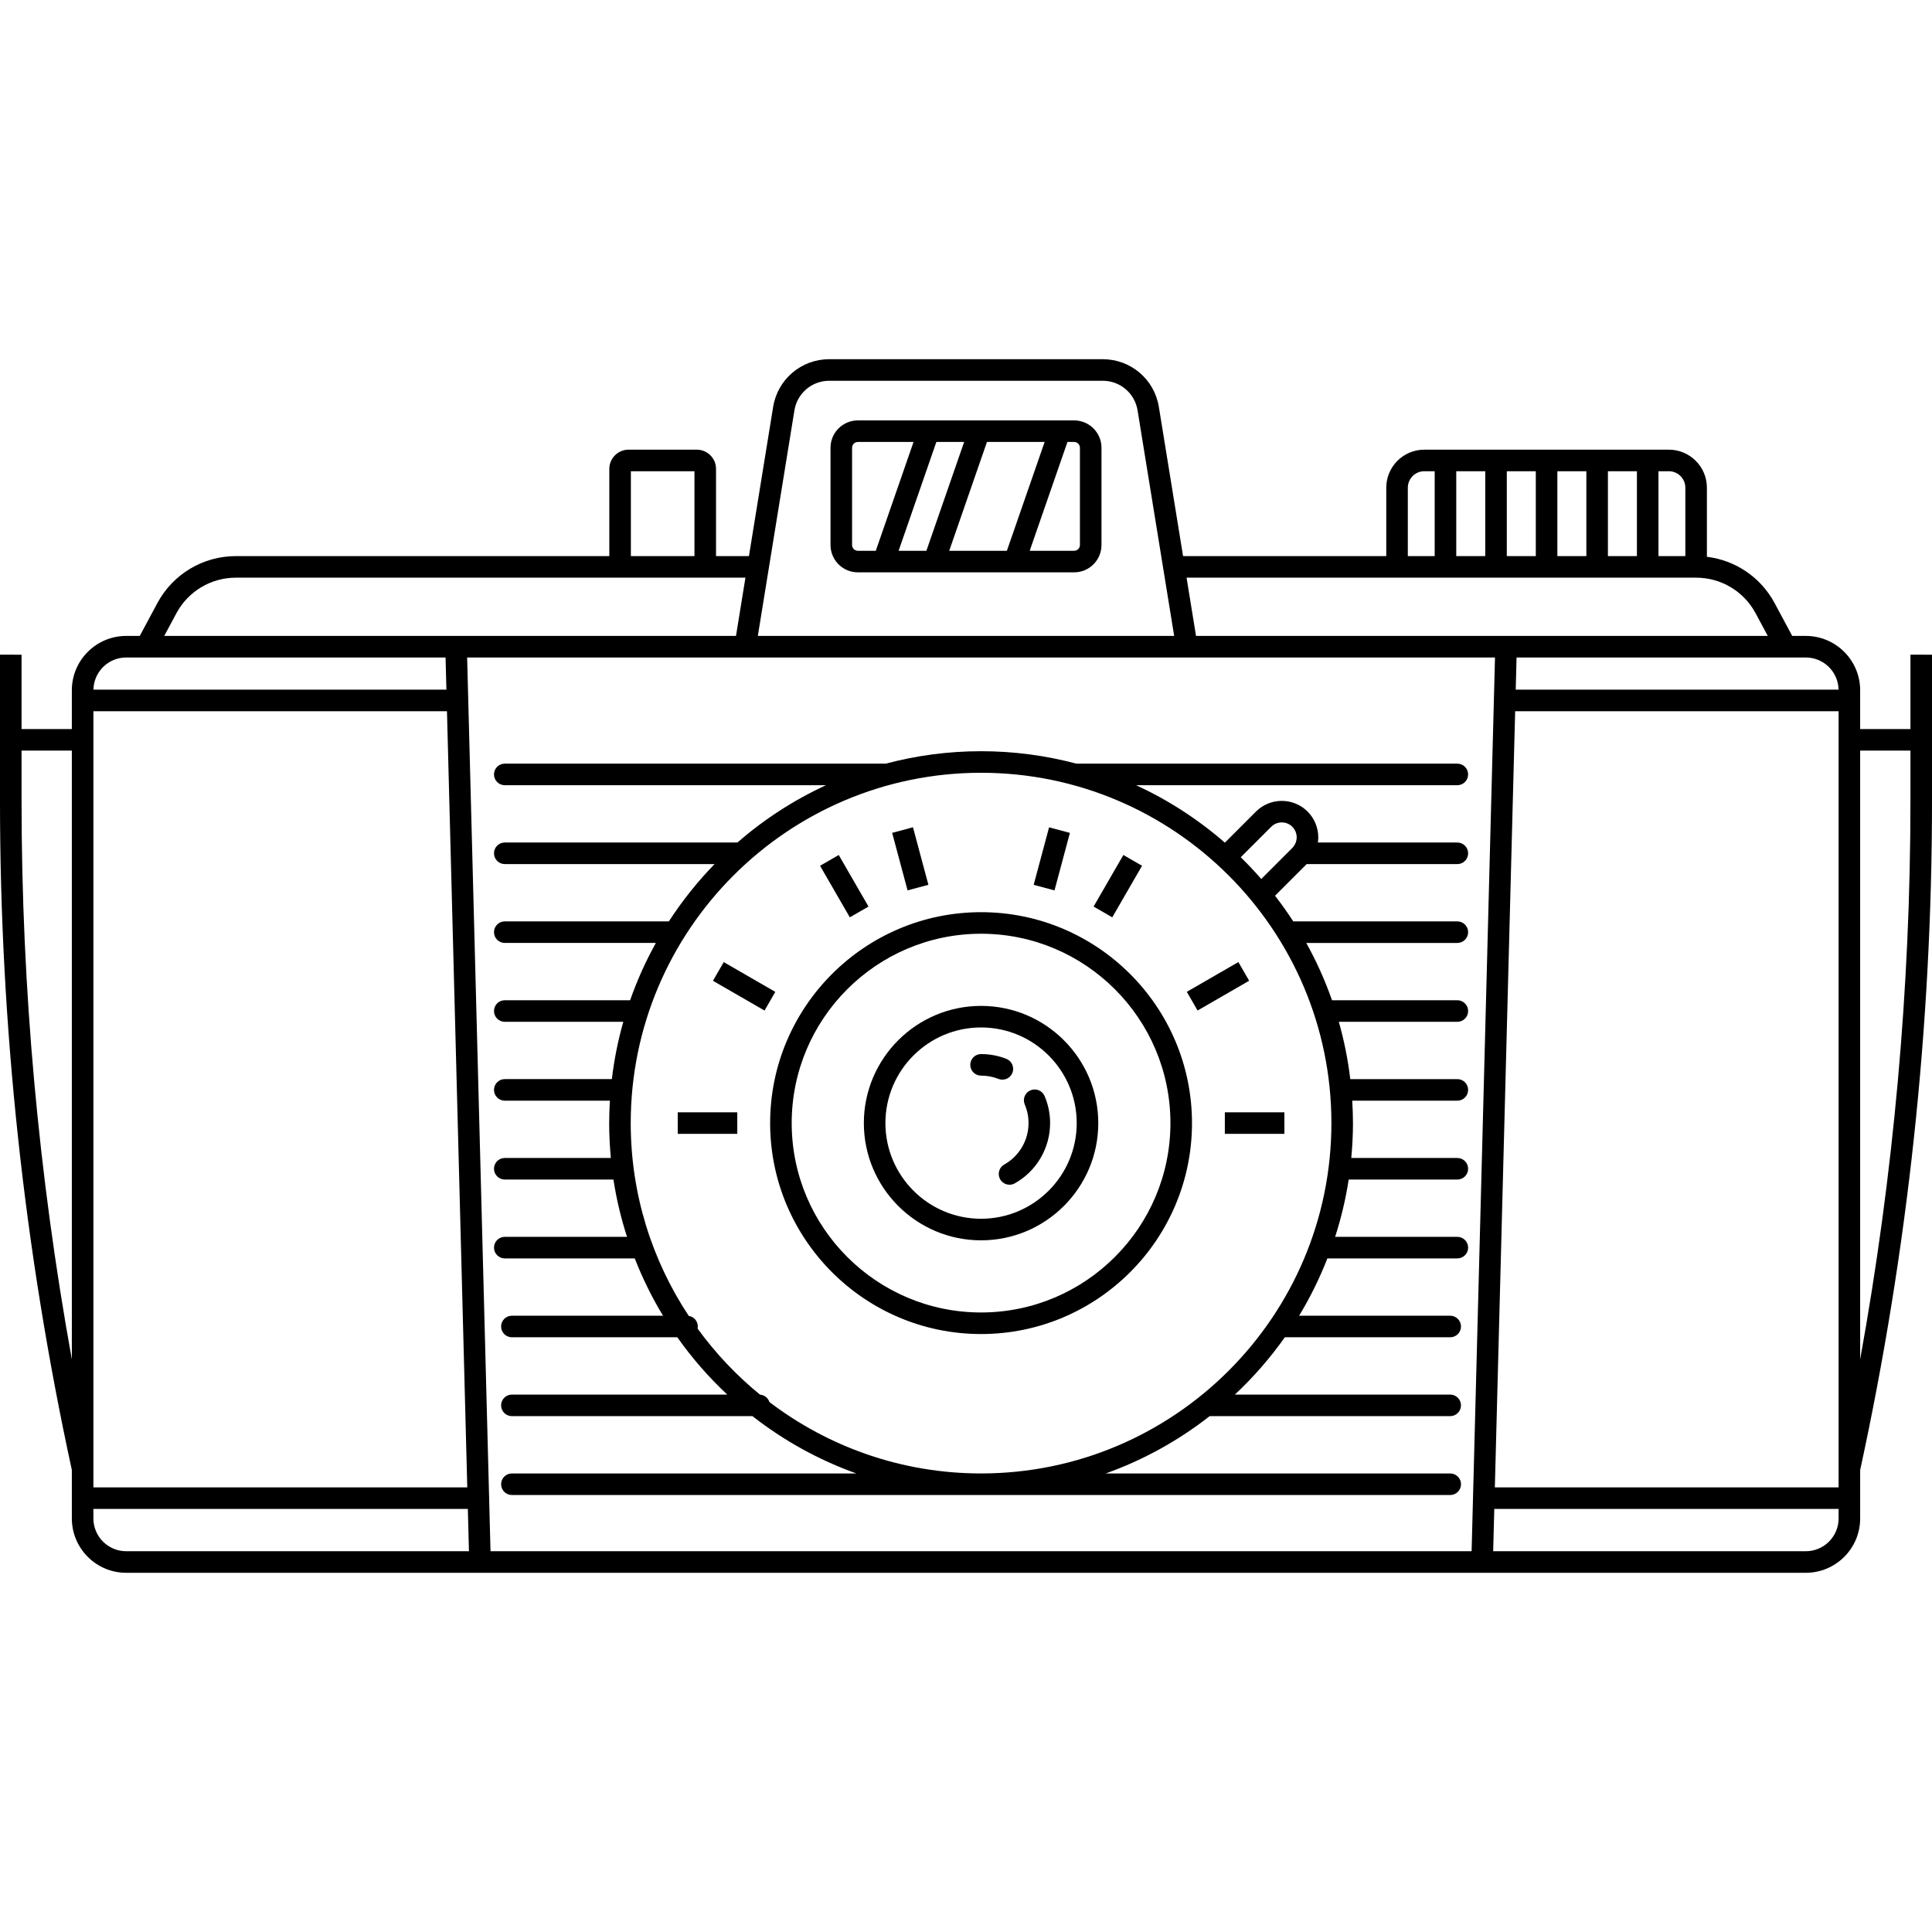
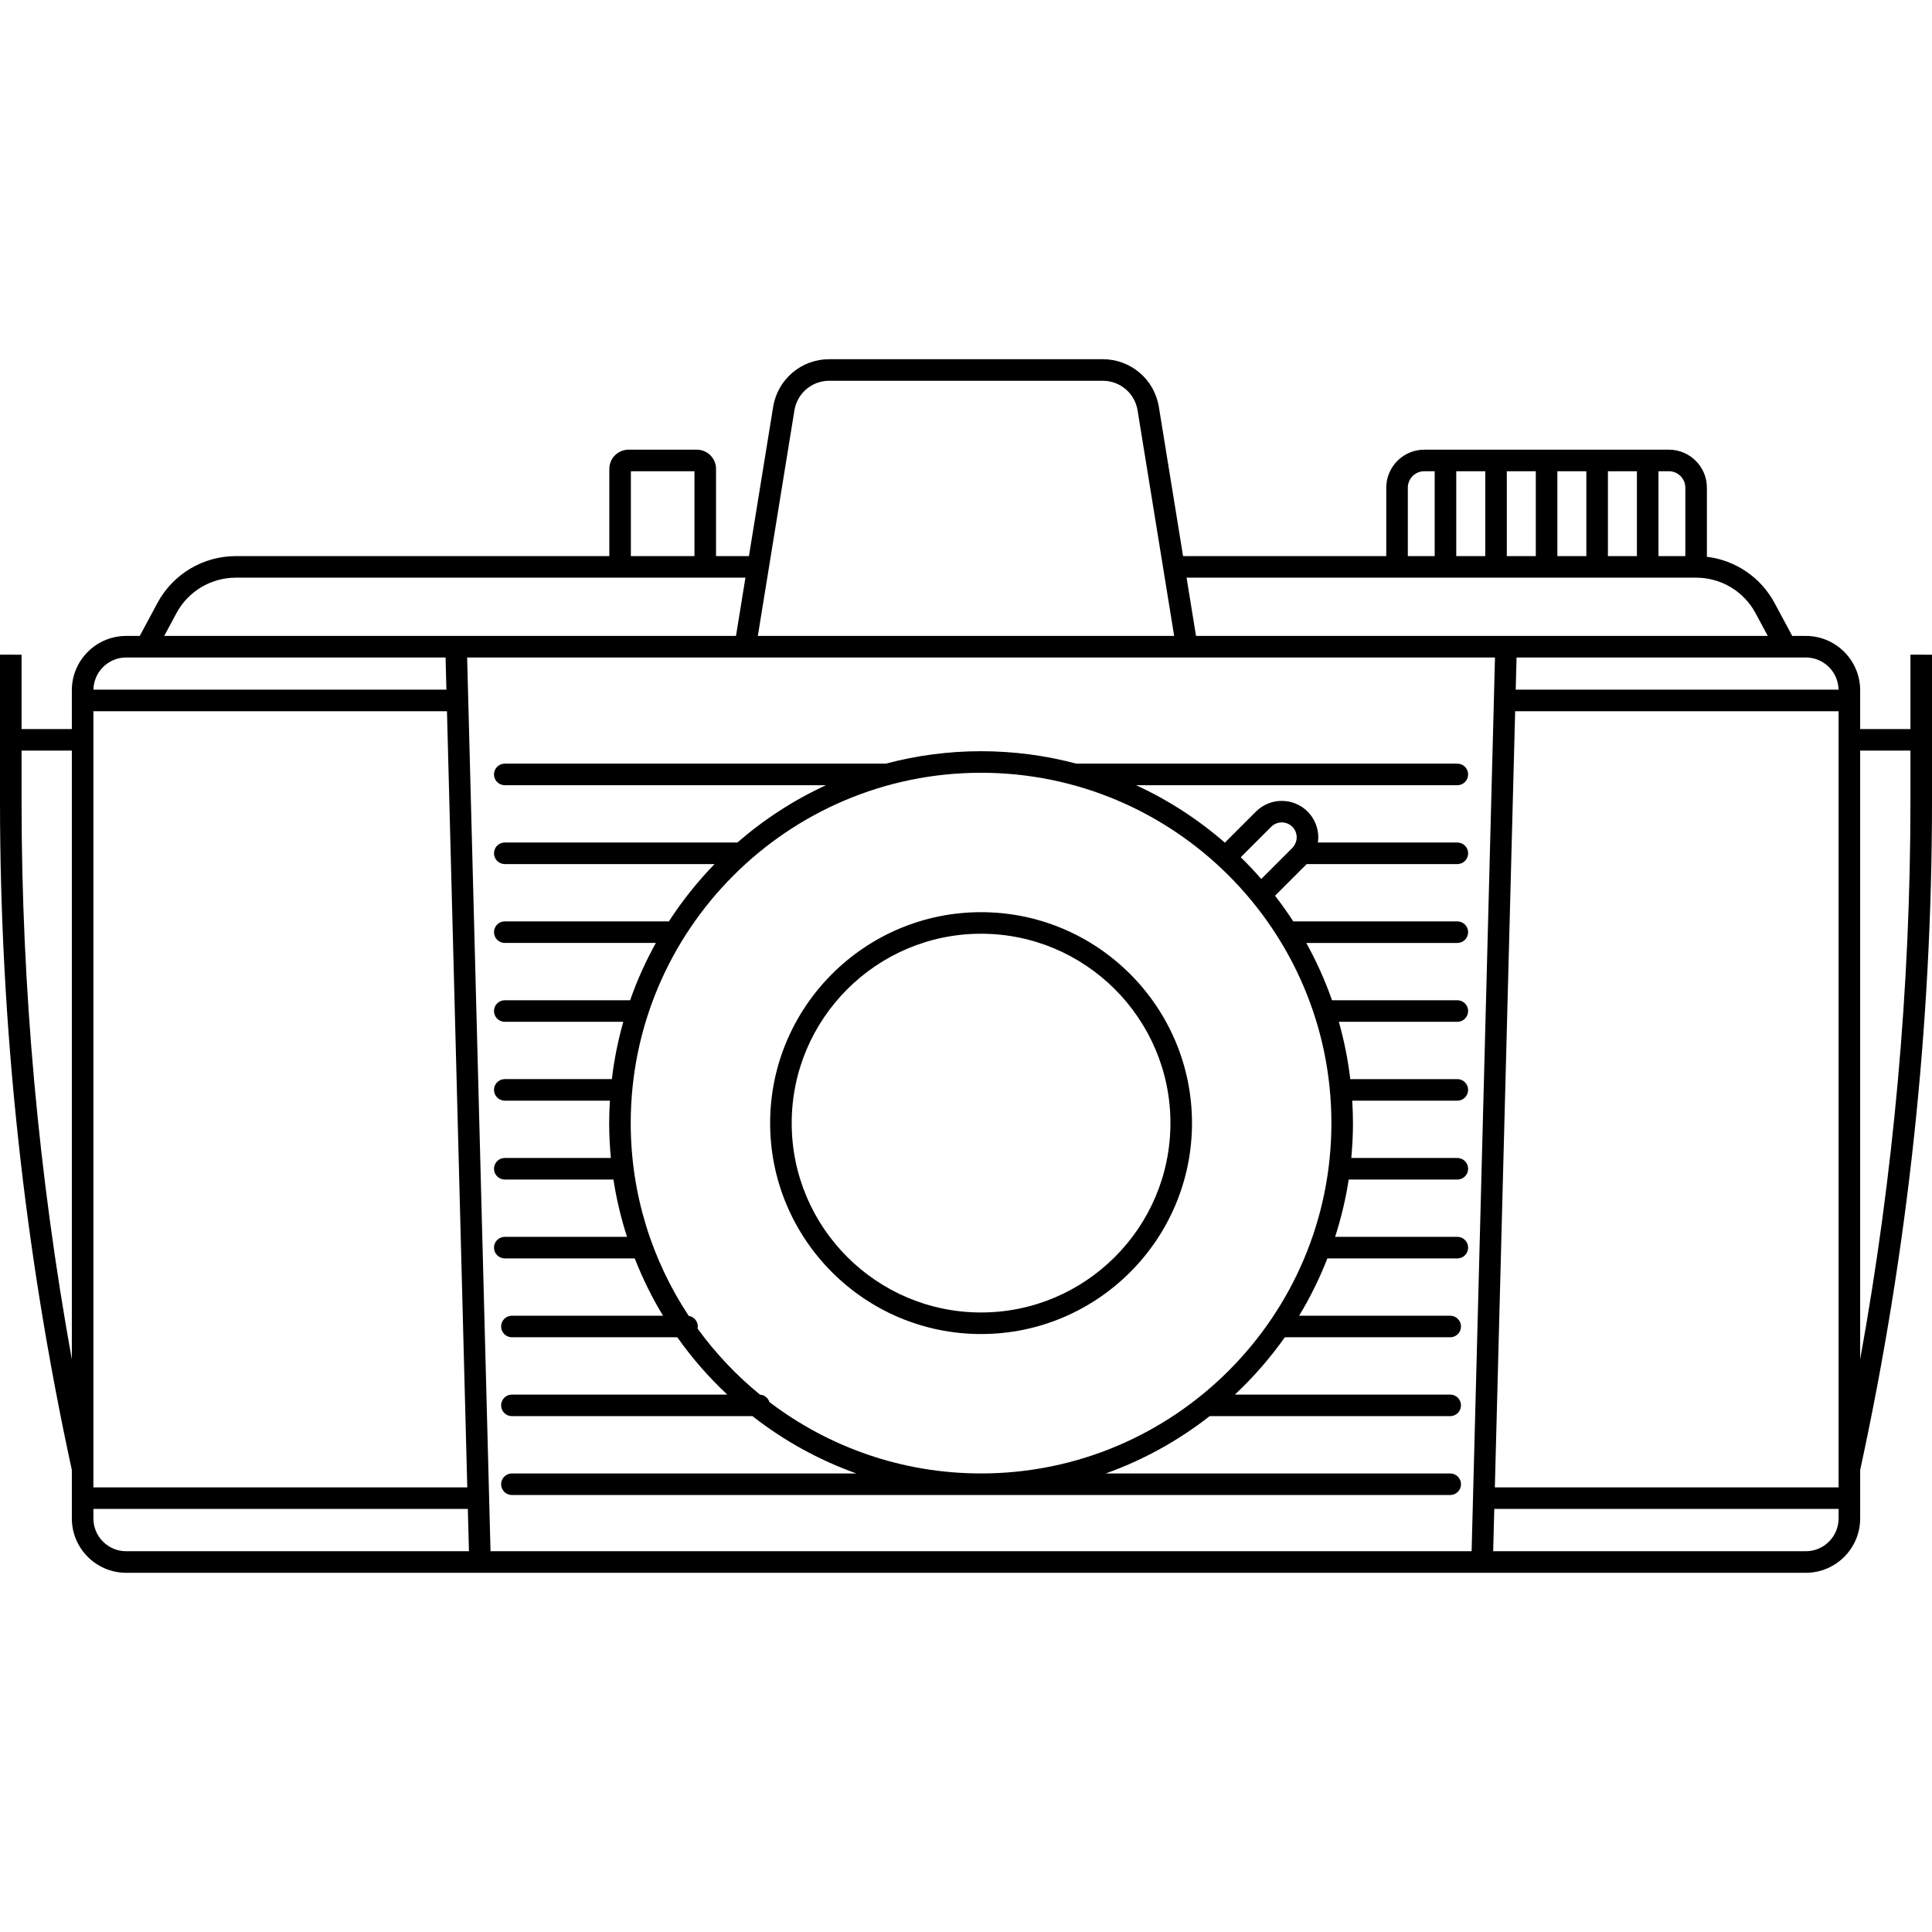
<svg xmlns="http://www.w3.org/2000/svg" fill="#000000" height="800px" width="800px" version="1.1" id="Capa_1" viewBox="0 0 448 448" xml:space="preserve">
-   <path d="M249.075,97.484h-50.15c-3.497,0-6.342,2.845-6.342,6.342v22.549c0,3.497,2.845,6.342,6.342,6.342h50.15  c3.497,0,6.342-2.845,6.342-6.342v-22.549C255.417,100.329,252.572,97.484,249.075,97.484z M198.925,127.717  c-0.74,0-1.342-0.602-1.342-1.342v-22.549c0-0.74,0.602-1.342,1.342-1.342h12.911l-8.754,25.233H198.925z M208.374,127.717  l8.754-25.233h6.442l-8.754,25.233H208.374z M220.108,127.717l8.754-25.233h13.371l-8.754,25.233H220.108z M250.417,126.375  c0,0.74-0.602,1.342-1.342,1.342h-10.303l8.754-25.233h1.549c0.74,0,1.342,0.602,1.342,1.342V126.375z" />
-   <path d="M227.493,233.251c-14.987,0-27.18,12.193-27.18,27.18s12.193,27.18,27.18,27.18s27.18-12.193,27.18-27.18  S242.48,233.251,227.493,233.251z M227.493,282.61c-12.23,0-22.18-9.95-22.18-22.18s9.95-22.18,22.18-22.18s22.18,9.95,22.18,22.18  S239.723,282.61,227.493,282.61z" />
-   <path d="M232.436,250.356c-0.305,0-0.615-0.056-0.915-0.174c-1.281-0.505-2.636-0.76-4.028-0.76c-1.381,0-2.5-1.119-2.5-2.5  s1.119-2.5,2.5-2.5c2.02,0,3.991,0.372,5.858,1.106c1.285,0.506,1.917,1.957,1.412,3.242  C234.376,249.754,233.433,250.355,232.436,250.356z M242.225,254.152c-0.544-1.269-2.012-1.86-3.282-1.317  c-1.27,0.542-1.86,2.01-1.318,3.28c0.582,1.364,0.877,2.816,0.877,4.315c0,3.978-2.158,7.66-5.632,9.609  c-1.204,0.675-1.633,2.199-0.957,3.403c0.458,0.817,1.308,1.277,2.183,1.277c0.414,0,0.834-0.103,1.221-0.32  c5.049-2.833,8.186-8.186,8.186-13.97C243.503,258.252,243.073,256.14,242.225,254.152z" />
  <path d="M227.493,211.52c-26.969,0-48.911,21.941-48.911,48.911s21.941,48.911,48.911,48.911s48.911-21.941,48.911-48.911  S254.462,211.52,227.493,211.52z M227.493,304.341c-24.212,0-43.911-19.698-43.911-43.911s19.698-43.911,43.911-43.911  s43.911,19.698,43.911,43.911C271.404,284.643,251.706,304.341,227.493,304.341z" />
-   <path d="M297.83,257.927v5h-13.809v-5H297.83z M157.155,262.927h13.809v-5h-13.809V262.927z M165.323,227.427l11.958,6.904l2.5-4.33  l-11.958-6.904L165.323,227.427z M190.157,200.757l6.904,11.958l4.33-2.5l-6.904-11.958L190.157,200.757z M206.876,193.126  l3.574,13.337l4.829-1.294l-3.573-13.337L206.876,193.126z M239.692,205.177l4.829,1.294l3.573-13.337l-4.829-1.294L239.692,205.177  z M253.587,210.216l4.33,2.5l6.904-11.958l-4.33-2.5L253.587,210.216z M287.159,223.087l-11.958,6.904l2.5,4.33l11.958-6.904  L287.159,223.087z" />
  <path d="M443,151.812v17.244h-11.659v-8.993c0-6.949-5.653-12.602-12.602-12.602h-3.149l-4.093-7.628  c-3.204-5.969-9.075-9.919-15.695-10.722v-16.025c0-4.86-3.954-8.814-8.814-8.814h-56.722c-4.86,0-8.813,3.954-8.813,8.814v15.866  h-47.119l-5.61-34.58c-1.042-6.419-6.518-11.078-13.02-11.078h-63.408c-6.502,0-11.979,4.659-13.02,11.078l-5.61,34.58h-7.631  v-20.219c0-2.46-2.001-4.461-4.461-4.461h-15.822c-2.46,0-4.461,2.001-4.461,4.461v20.219H54.697  c-7.621,0-14.593,4.169-18.196,10.881l-4.093,7.628H29.26c-6.949,0-12.602,5.653-12.602,12.602v8.993H5v-17.244H0v33.993  c0,52.044,5.606,104.214,16.659,155.067v11.232c0,6.949,5.653,12.602,12.602,12.602H418.74c6.949,0,12.602-5.653,12.602-12.602  v-11.232C442.394,290.017,448,237.847,448,185.805v-33.993H443z M16.659,315.213C8.927,272.551,5,229.135,5,185.805v-11.749h11.659  V315.213z M418.739,152.461c4.145,0,7.52,3.336,7.595,7.463h-74.863l0.195-7.463H418.739z M384.573,109.271h2.415  c2.103,0,3.814,1.711,3.814,3.814v15.866h-6.229V109.271z M372.85,109.271h6.723v19.68h-6.723V109.271z M361.127,109.271h6.723  v19.68h-6.723V109.271z M349.404,109.271h6.723v19.68h-6.723V109.271z M337.682,109.271h6.723v19.68h-6.723V109.271z   M326.453,113.085c0-2.103,1.711-3.814,3.813-3.814h2.416v19.68h-6.229L326.453,113.085L326.453,113.085z M321.453,133.951h71.85  c5.776,0,11.06,3.16,13.79,8.246l2.824,5.264h-132.58l-2.192-13.51H321.453z M184.211,95.172c0.647-3.986,4.047-6.878,8.084-6.878  h63.408c4.038,0,7.438,2.893,8.084,6.878l8.483,52.289h-96.543L184.211,95.172z M146.291,109.271h14.744v19.68h-14.744V109.271z   M40.907,142.197c2.73-5.086,8.014-8.246,13.79-8.246h86.594h24.744h6.82l-2.192,13.51H38.083L40.907,142.197z M29.26,152.461h74.06  l0.195,7.463h-81.85C21.74,155.797,25.115,152.461,29.26,152.461z M21.659,164.924h81.987l4.709,179.974H21.659V164.924z   M29.26,359.706c-4.191,0-7.602-3.41-7.602-7.602v-2.206h86.827l0.257,9.808L29.26,359.706L29.26,359.706z M113.744,359.706  l-0.32-12.246c0-0.021,0.006-0.04,0.006-0.061c0-0.036-0.009-0.069-0.01-0.104l-5.098-194.833h61.53h108.297h68.516l-5.422,207.245  L113.744,359.706L113.744,359.706z M426.341,352.104c0,4.191-3.41,7.602-7.602,7.602h-72.495l0.257-9.808h79.84V352.104z   M426.341,344.898h-79.709l4.708-179.974h75.001L426.341,344.898L426.341,344.898z M443,185.805  c0,43.329-3.927,86.745-11.659,129.408V174.056H443V185.805z" />
  <path d="M340.434,179.577c0-1.381-1.119-2.5-2.5-2.5h-88.339c-7.058-1.873-14.463-2.883-22.102-2.883  c-7.639,0-15.044,1.01-22.102,2.883H117.05c-1.381,0-2.5,1.119-2.5,2.5c0,1.381,1.119,2.5,2.5,2.5h74.488  c-7.488,3.45-14.396,7.94-20.546,13.288H117.05c-1.381,0-2.5,1.119-2.5,2.5c0,1.381,1.119,2.5,2.5,2.5h48.65  c-3.951,4.063-7.501,8.513-10.597,13.288H117.05c-1.381,0-2.5,1.119-2.5,2.5c0,1.381,1.119,2.5,2.5,2.5h35.036  c-2.35,4.225-4.35,8.667-5.972,13.288H117.05c-1.381,0-2.5,1.119-2.5,2.5c0,1.381,1.119,2.5,2.5,2.5h27.484  c-1.221,4.304-2.116,8.74-2.654,13.288h-24.83c-1.381,0-2.5,1.119-2.5,2.5c0,1.381,1.119,2.5,2.5,2.5h24.377  c-0.103,1.723-0.171,3.455-0.171,5.204c0,2.727,0.142,5.421,0.391,8.084H117.05c-1.381,0-2.5,1.119-2.5,2.5s1.119,2.5,2.5,2.5  h25.197c0.697,4.558,1.765,8.992,3.148,13.288H117.05c-1.381,0-2.5,1.119-2.5,2.5s1.119,2.5,2.5,2.5h30.138  c1.816,4.633,4,9.083,6.556,13.288H118.7c-1.381,0-2.5,1.119-2.5,2.5s1.119,2.5,2.5,2.5h38.355  c3.405,4.816,7.286,9.268,11.582,13.288H118.7c-1.381,0-2.5,1.119-2.5,2.5s1.119,2.5,2.5,2.5h55.784  c7.209,5.637,15.324,10.158,24.101,13.291h-79.883c-1.381,0-2.5,1.119-2.5,2.5s1.119,2.5,2.5,2.5h217.584c1.381,0,2.5-1.119,2.5-2.5  s-1.119-2.5-2.5-2.5h-79.883c8.776-3.133,16.892-7.654,24.101-13.291h55.777c1.381,0,2.5-1.119,2.5-2.5s-1.119-2.5-2.5-2.5h-49.929  c4.296-4.02,8.177-8.472,11.582-13.288h38.348c1.381,0,2.5-1.119,2.5-2.5s-1.119-2.5-2.5-2.5h-35.037  c2.555-4.204,4.739-8.655,6.556-13.288h30.136c1.381,0,2.5-1.119,2.5-2.5s-1.119-2.5-2.5-2.5h-28.342  c1.383-4.295,2.452-8.73,3.148-13.288h25.194c1.381,0,2.5-1.119,2.5-2.5s-1.119-2.5-2.5-2.5H313.34  c0.249-2.663,0.391-5.357,0.391-8.084c0-1.749-0.068-3.48-0.171-5.204h24.374c1.381,0,2.5-1.119,2.5-2.5c0-1.381-1.119-2.5-2.5-2.5  h-24.827c-0.539-4.547-1.434-8.984-2.654-13.288h27.481c1.381,0,2.5-1.119,2.5-2.5c0-1.381-1.119-2.5-2.5-2.5h-29.061  c-1.622-4.621-3.622-9.063-5.972-13.288h35.033c1.381,0,2.5-1.119,2.5-2.5c0-1.381-1.119-2.5-2.5-2.5h-38.05  c-1.326-2.045-2.734-4.029-4.223-5.95l7.338-7.337h34.936c1.381,0,2.5-1.119,2.5-2.5c0-1.381-1.119-2.5-2.5-2.5h-32.341  c0.056-0.393,0.091-0.79,0.091-1.19c0-2.25-0.875-4.374-2.473-5.988c-3.302-3.302-8.674-3.302-11.976,0l-7.207,7.208  c-6.159-5.361-13.079-9.861-20.581-13.317h74.485C339.314,182.077,340.434,180.958,340.434,179.577z M294.771,191.722  c1.354-1.353,3.553-1.352,4.896-0.01c0.656,0.663,1.017,1.537,1.017,2.462c0,0.774-0.264,1.533-0.799,2.211  c-0.061,0.082-0.135,0.155-0.209,0.229l-7.209,7.209c-1.52-1.742-3.103-3.426-4.756-5.042L294.771,191.722z M308.731,260.431  c0,44.794-36.443,81.238-81.238,81.238c-18.425,0-35.43-6.176-49.074-16.553c-0.306-0.949-1.156-1.644-2.187-1.72  c-5.459-4.453-10.322-9.604-14.47-15.31c0.032-0.16,0.05-0.326,0.05-0.496c0-1.246-0.913-2.27-2.106-2.46  c-8.49-12.832-13.45-28.194-13.45-44.699c0-44.794,36.443-81.237,81.237-81.237S308.731,215.636,308.731,260.431z" />
</svg>